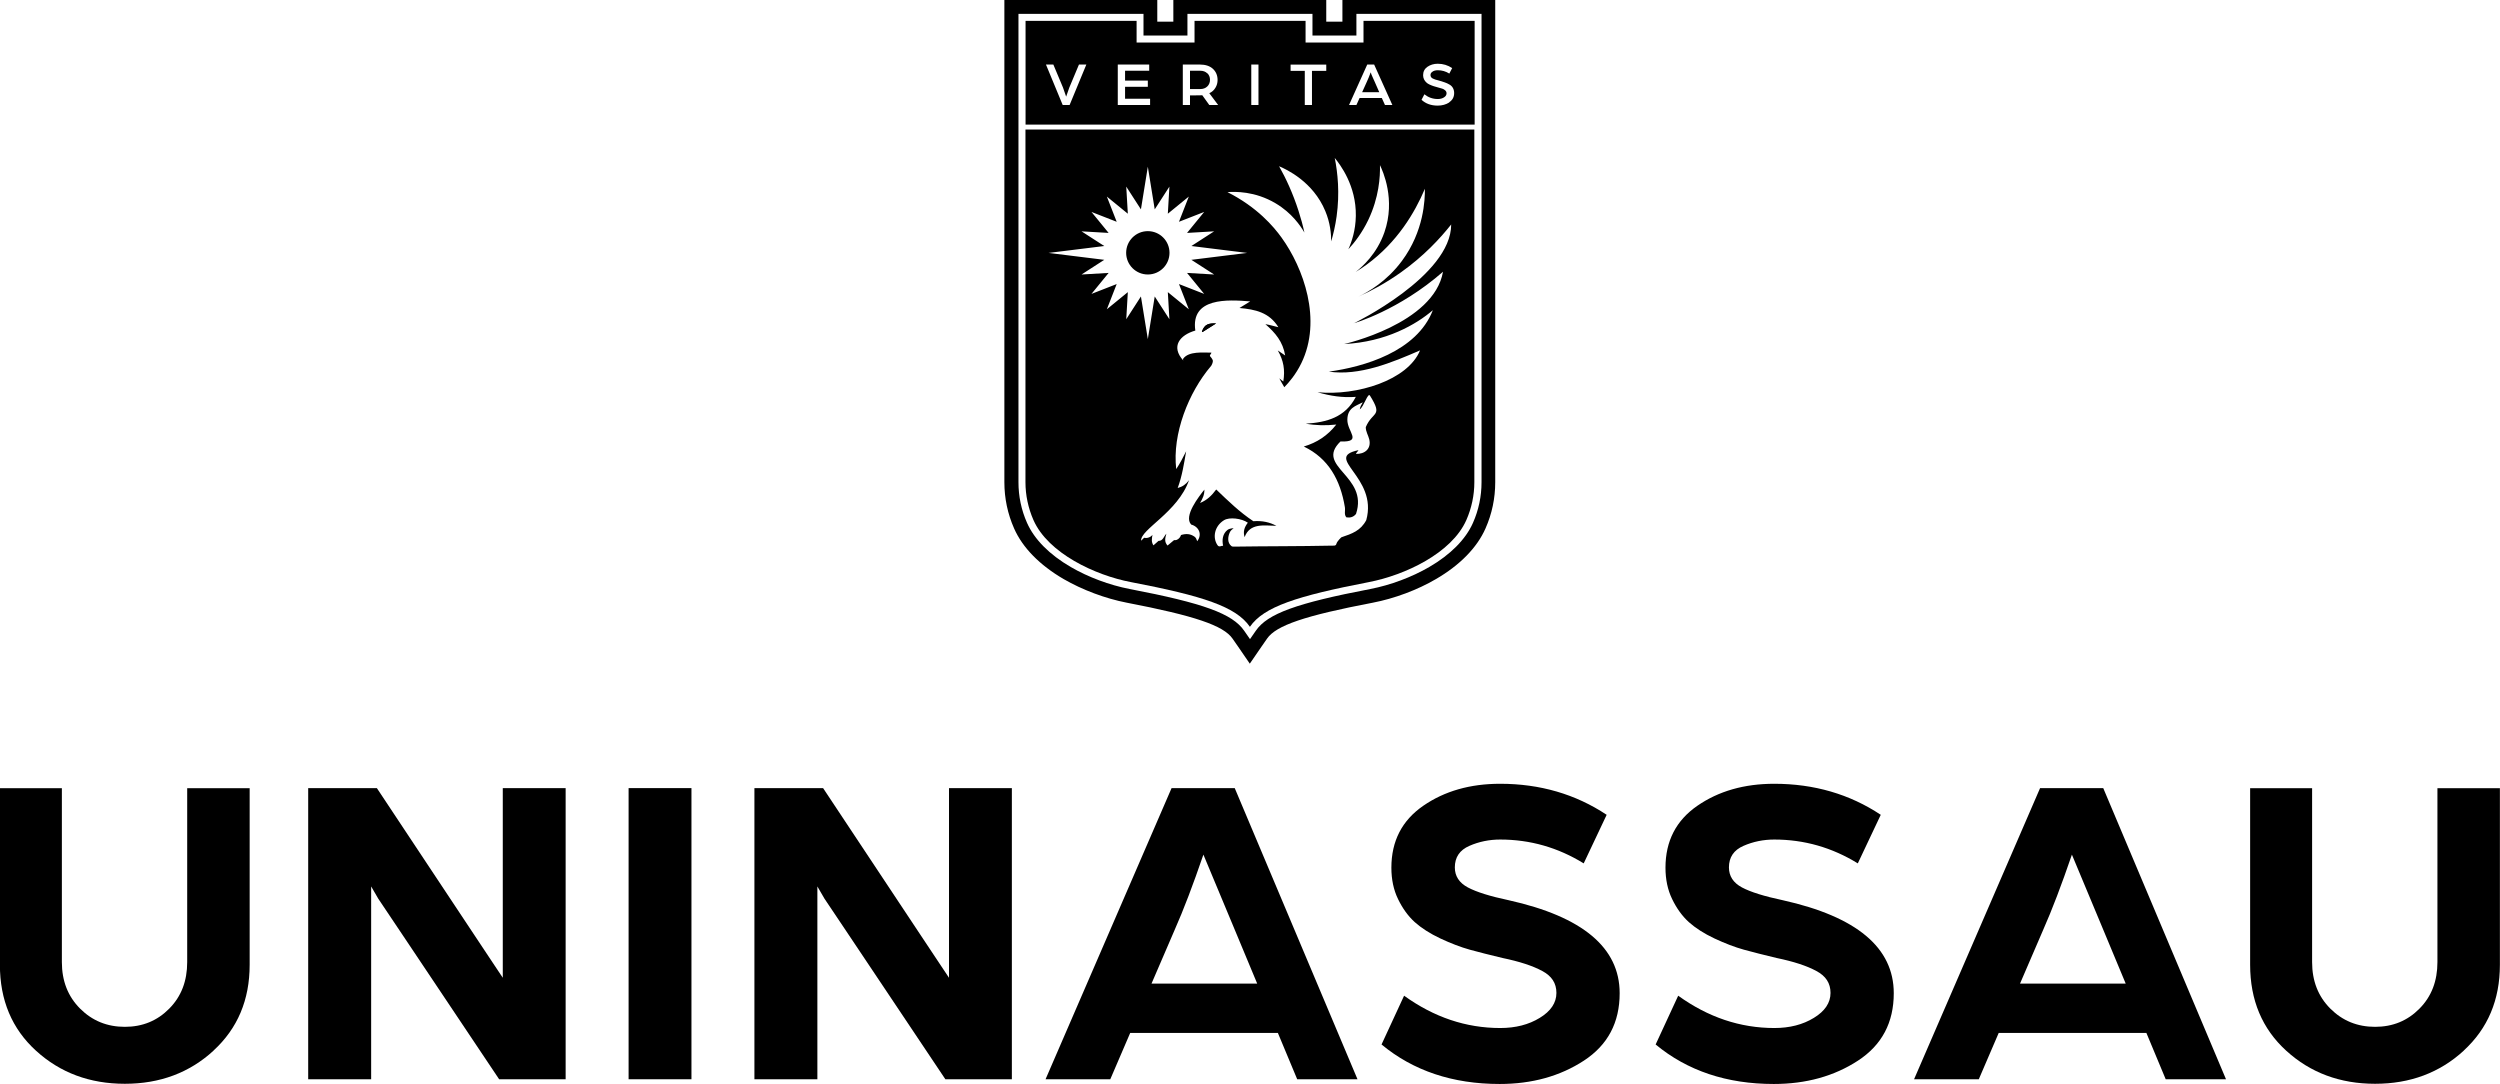
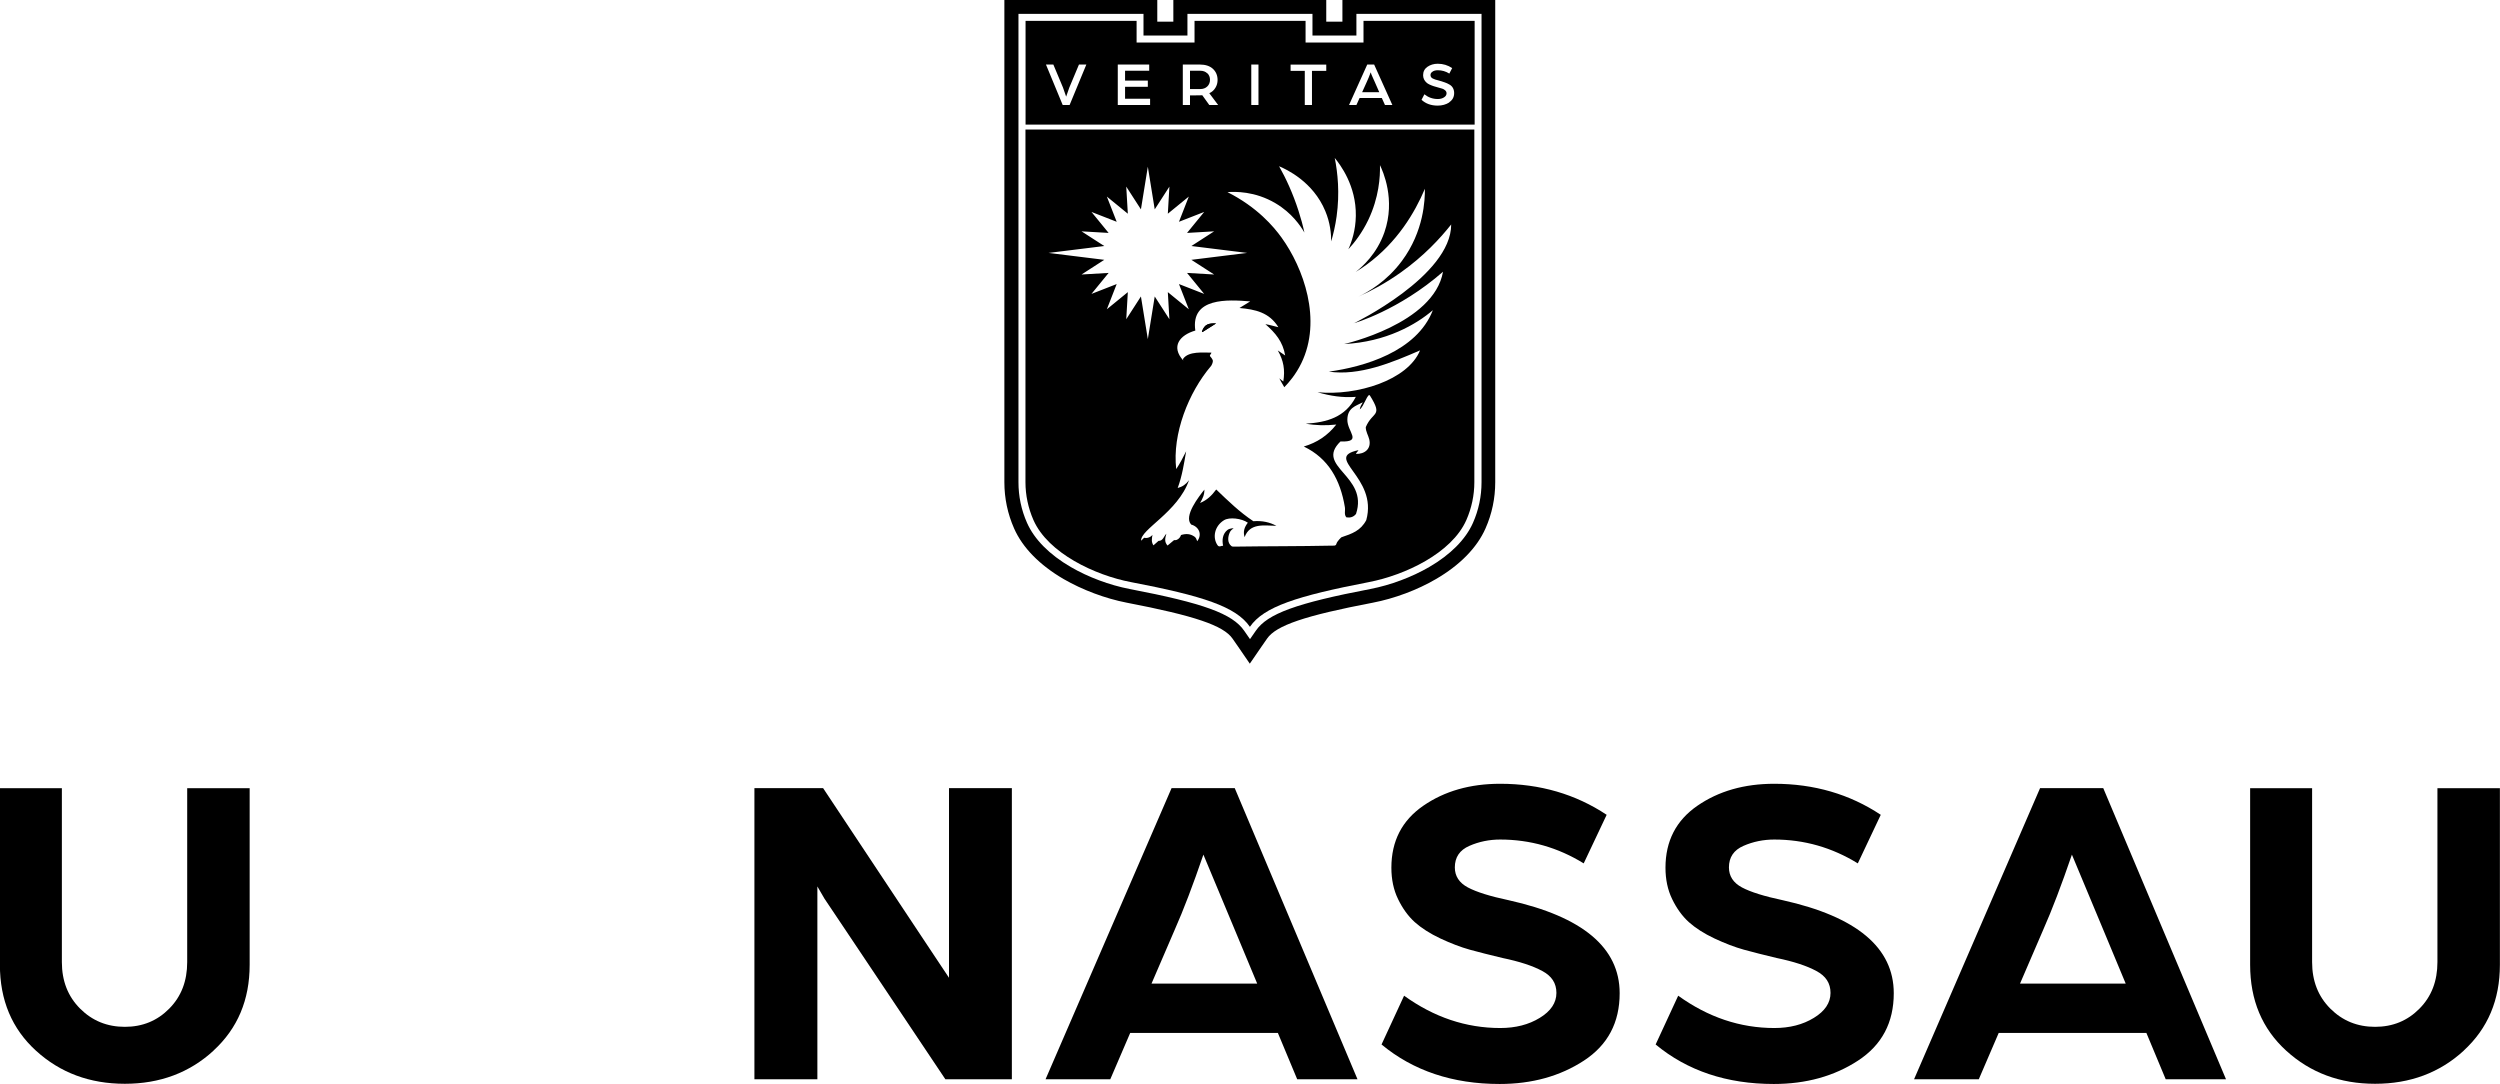
<svg xmlns="http://www.w3.org/2000/svg" id="Camada_2" viewBox="0 0 253.74 110">
  <g id="Camada_1-2">
    <path d="m21.68,106.63c-2.45,2.25-5.45,3.37-9.01,3.37s-6.56-1.12-9.01-3.35c-2.45-2.23-3.67-5.14-3.67-8.73v-17.92h6.29v17.65c0,1.92.62,3.49,1.85,4.72s2.74,1.85,4.54,1.85,3.3-.62,4.51-1.85c1.22-1.23,1.82-2.8,1.82-4.72v-17.65h6.34v17.92c0,3.56-1.22,6.46-3.67,8.71Z" />
-     <path d="m31.28,109.54v-29.55h6.97l7.71,11.62c.62.94,1.35,2.04,2.19,3.3.84,1.26,1.52,2.28,2.04,3.07l.84,1.26v-19.25h6.38v29.55h-6.75l-7.4-11.06c-.8-1.19-1.67-2.49-2.61-3.9-.95-1.41-1.7-2.54-2.26-3.37l-.72-1.24v19.57h-6.38Z" />
-     <path d="m63.8,109.54v-29.55h6.38v29.55h-6.38Z" />
    <path d="m76.57,109.54v-29.55h6.97l7.71,11.62c.62.94,1.35,2.04,2.19,3.3.84,1.26,1.52,2.28,2.04,3.07l.84,1.26v-19.25h6.38v29.55h-6.75l-7.4-11.06c-.8-1.19-1.67-2.49-2.61-3.9-.95-1.41-1.7-2.54-2.26-3.37l-.72-1.24v19.57h-6.38Z" />
    <path d="m106.12,109.54l12.79-29.55h6.41l12.46,29.55h-6.12l-1.96-4.7h-14.99l-2.02,4.7h-6.56Zm10.75-9.71h10.73l-2.3-5.52-3.16-7.57c-1.04,3.04-2.01,5.6-2.93,7.67l-2.34,5.43Z" />
    <path d="m140.23,105.99l2.28-4.93c3.04,2.19,6.29,3.28,9.76,3.28,1.55,0,2.89-.34,4.01-1.03,1.12-.68,1.69-1.53,1.69-2.53s-.48-1.72-1.44-2.23c-.96-.52-2.3-.96-4.04-1.32-1.28-.3-2.38-.59-3.31-.84-.93-.26-1.92-.64-2.99-1.14-1.06-.5-1.93-1.06-2.6-1.66-.67-.61-1.23-1.38-1.69-2.33-.46-.94-.68-2.01-.68-3.19,0-2.71,1.08-4.8,3.24-6.29,2.16-1.49,4.76-2.23,7.8-2.23,4.04,0,7.65,1.05,10.81,3.15l-2.33,4.93c-2.61-1.61-5.44-2.42-8.48-2.42-1.09,0-2.14.21-3.12.64-.99.43-1.48,1.16-1.48,2.19,0,.88.44,1.56,1.32,2.03.88.47,2.26.9,4.15,1.3,7.51,1.67,11.26,4.82,11.26,9.44,0,2.98-1.21,5.26-3.63,6.84-2.42,1.58-5.27,2.37-8.55,2.37-4.77,0-8.77-1.34-11.99-4.01Z" />
    <path d="m168.05,105.99l2.28-4.93c3.04,2.19,6.29,3.28,9.76,3.28,1.55,0,2.89-.34,4.01-1.03,1.12-.68,1.69-1.53,1.69-2.53s-.48-1.72-1.44-2.23c-.96-.52-2.3-.96-4.04-1.32-1.28-.3-2.38-.59-3.31-.84-.93-.26-1.92-.64-2.99-1.14-1.06-.5-1.93-1.06-2.6-1.66-.67-.61-1.23-1.38-1.69-2.33-.46-.94-.68-2.01-.68-3.19,0-2.71,1.08-4.8,3.24-6.29,2.16-1.49,4.76-2.23,7.8-2.23,4.04,0,7.65,1.05,10.81,3.15l-2.33,4.93c-2.61-1.61-5.44-2.42-8.48-2.42-1.09,0-2.14.21-3.12.64-.99.43-1.48,1.16-1.48,2.19,0,.88.44,1.56,1.32,2.03.88.47,2.26.9,4.15,1.3,7.51,1.67,11.26,4.82,11.26,9.44,0,2.98-1.21,5.26-3.63,6.84-2.42,1.58-5.27,2.37-8.55,2.37-4.77,0-8.77-1.34-11.99-4.01Z" />
    <path d="m194.27,109.54l12.79-29.55h6.41l12.46,29.55h-6.12l-1.96-4.7h-14.99l-2.02,4.7h-6.56Zm10.75-9.71h10.73l-2.3-5.52-3.16-7.57c-1.04,3.04-2.01,5.6-2.93,7.67l-2.34,5.43Z" />
    <path d="m250.07,106.63c-2.45,2.25-5.45,3.37-9.01,3.37s-6.56-1.12-9.01-3.35c-2.45-2.23-3.67-5.14-3.67-8.73v-17.92h6.29v17.65c0,1.92.62,3.49,1.85,4.72s2.74,1.85,4.54,1.85,3.3-.62,4.51-1.85c1.22-1.23,1.82-2.8,1.82-4.72v-17.65h6.34v17.92c0,3.56-1.22,6.46-3.67,8.71Z" />
    <path d="m150.37,1.41v47.53c0,1.43-.29,2.82-.87,4.13-.74,1.67-2.27,3.22-4.44,4.48-1.77,1.03-3.94,1.84-5.97,2.23-7.51,1.44-10.45,2.51-11.63,4.24l-.59.85-.59-.85c-1.19-1.73-4.12-2.8-11.63-4.24-2.03-.39-4.2-1.2-5.97-2.23-2.17-1.26-3.7-2.81-4.44-4.48-.58-1.31-.87-2.7-.87-4.13V1.41h12.69v2.2h4.46V1.41h12.69v2.2h4.46V1.41h12.69m1.41-1.41h-15.52v2.2h-1.64V0h-15.52v2.2h-1.63V0h-15.52v48.94c0,1.63.33,3.21.99,4.7.86,1.95,2.6,3.72,5.02,5.13,1.9,1.1,4.24,1.98,6.41,2.4,6.91,1.33,9.82,2.32,10.74,3.65l.59.85,1.16,1.69,1.16-1.69.59-.85c.92-1.34,3.83-2.33,10.74-3.65,2.18-.42,4.52-1.29,6.41-2.4,2.42-1.41,4.16-3.18,5.02-5.13.66-1.49.99-3.07.99-4.7V0h0Z" />
    <path d="m122.54,7.45c-.18-.18-.42-.27-.72-.27h-1.04v1.86h1.03c.3,0,.55-.09.73-.27.18-.18.27-.4.27-.67s-.09-.49-.27-.67Z" />
    <path d="m138.39,2.12v2.2h-5.88v-2.2h-11.27v2.2h-5.88v-2.2h-11.27v10.53h45.58V2.12h-11.27Zm-29.81,8.54h-.72l-1.7-4.11h.75l.98,2.34.32.92c.14-.41.24-.72.32-.92l.98-2.34h.75l-1.7,4.11Zm8.15,0h-3.28v-4.11h3.19v.63h-2.45v1h2.31v.63h-2.31v1.21h2.54v.63Zm6.01,0l-.71-.99c-.12,0-.34.01-.66.01h-.59v.98h-.73v-4.11h1.72c.58,0,1.03.15,1.34.44.31.29.47.67.47,1.13,0,.28-.07.55-.22.79-.15.25-.35.43-.62.55l.9,1.2h-.9Zm4.99,0h-.73v-4.11h.73v4.11Zm6.87-3.47h-1.44v3.47h-.73v-3.47h-1.44v-.63h3.62v.63Zm5.97,3.47l-.32-.71h-2.26l-.32.71h-.75l1.85-4.11h.7l1.85,4.11h-.75Zm6.52-.26c-.33.21-.72.32-1.17.32-.67,0-1.22-.2-1.64-.59l.29-.56c.4.32.85.48,1.36.48.24,0,.44-.05.62-.16.18-.11.27-.25.27-.42,0-.12-.05-.22-.14-.3-.09-.08-.19-.14-.29-.17-.1-.03-.24-.07-.42-.12-.18-.05-.33-.09-.45-.13s-.26-.09-.41-.16c-.15-.07-.27-.14-.35-.23-.09-.08-.16-.18-.23-.31-.06-.13-.09-.27-.09-.42,0-.36.15-.65.44-.85.29-.2.64-.31,1.05-.31.54,0,1.02.15,1.46.44l-.29.56c-.36-.23-.75-.34-1.17-.34-.11,0-.21.01-.32.04-.11.03-.2.08-.29.16-.09.08-.13.17-.13.29,0,.15.07.26.21.34.14.08.36.15.66.22.22.07.41.13.57.18.16.05.32.13.48.22.16.09.28.21.36.36.08.15.12.32.12.5,0,.4-.16.71-.49.93Z" />
    <path d="m139.18,7.5l-.06-.16c-.14.38-.27.71-.4.98l-.47,1.04h1.74l-.46-1.05c-.05-.12-.12-.26-.19-.42-.07-.16-.13-.29-.17-.39Z" />
    <path d="m122.04,33.7s-.03-.03-.05-.04c.27-.77.7-.85,1.44-.83-.46.29-.93.58-1.39.88Z" />
    <path d="m126.87,13.15h-22.79v35.79c0,1.32.28,2.63.81,3.84,1.49,3.38,6.27,5.61,9.89,6.3,7.3,1.4,10.68,2.49,12.08,4.54,1.4-2.04,4.78-3.13,12.08-4.54,3.63-.7,8.4-2.92,9.89-6.3.53-1.21.81-2.52.81-3.84V13.15h-22.79Zm-12.56,19.25l.16-2.75-2.13,1.74,1-2.56-2.56,1,1.74-2.13-2.75.16,2.31-1.49-5.66-.7,5.66-.7-2.31-1.49,2.75.16-1.74-2.13,2.56,1-1-2.56,2.13,1.74-.16-2.75,1.49,2.31.7-4.33.7,4.33,1.49-2.31-.16,2.75,2.13-1.74-1,2.56,2.56-1-1.74,2.13,2.75-.16-2.31,1.49,5.66.7-5.66.7,2.31,1.49-2.75-.16,1.74,2.13-2.56-1,1,2.56-2.13-1.74.16,2.75-1.49-2.31-.7,4.33-.7-4.33-1.49,2.31Zm23.1.41s4.55-1.29,9.05-5.23c-.93,5.31-10.05,7.34-10.04,7.34,4.27-.21,7.34-2,9.01-3.44-1.62,4.21-7.02,5.76-10.56,6.24,3.12.45,6.41-.92,9.26-2.16-1.23,3.02-6.4,4.64-10.41,4.25,1.3.38,2.54.57,3.89.47-1.07,2.08-2.95,2.59-5.08,2.72,1.04.19,2.05.2,3.1.09-.89,1.13-1.96,1.83-3.3,2.23,2.5,1.2,3.71,3.38,4.17,6.16.06.35-.11.76.16,1.03.38.06.72-.03.97-.35,1.3-3.91-4.22-4.78-1.58-7.35,2.28.07.68-.97.7-2.22.02-1.19.82-1.37,1.57-1.76-.14.24-.27.44-.31.72.42-.27.83-1.77,1.04-1.39,1.35,2.17.27,1.54-.43,3.19-.01.44.25.83.35,1.23.24.98-.47,1.52-1.35,1.49.05-.15.19-.24.26-.38-3.66.76,2.01,2.69.79,7.1-.57,1.08-1.45,1.38-2.52,1.74,0,0-.44.38-.52.69-.06.21-.3.15-.46.16-3.29.07-6.58.05-9.87.1-.1,0-.23.01-.31-.05-.44-.34-.38-.94-.17-1.4.09-.2.23-.29.39-.42,0,0-.4,0-.63.18-.48.38-.57.99-.44,1.61-.19-.04-.39.19-.57-.07-.53-.78-.3-1.94.66-2.53.55-.34,1.78-.19,2.42.25-.35.46-.5.88-.33,1.47.54-1.46,1.96-1.18,3.23-1.15-.66-.36-1.43-.54-2.34-.47-1.39-.92-2.56-2.06-3.77-3.22-.46.62-.93,1.08-1.64,1.37.26-.45.45-.82.44-1.36-.55.7-2.14,2.7-1.34,3.55.78.21,1.15,1,.61,1.69-.06-.17-.12-.36-.27-.46-.44-.31-.87-.32-1.37-.17-.08.23-.21.39-.43.49-.08.04-.19.04-.28.03-.22.18-.44.37-.66.55-.34-.38-.25-.73-.12-1.2-.27.27-.33.73-.8.73-.17.15-.34.3-.51.45-.23-.34-.17-.67-.1-1.06-.05.06-.17.19-.37.26-.21.08-.4.05-.48.03-.1.1-.2.2-.3.3-.1-1.14,3.72-2.88,4.86-6.14-.32.42-.66.66-1.15.79.45-1.21.64-2.46.86-3.73-.31.62-.62,1.23-1.01,1.81-.41-3.57,1.24-7.77,3.54-10.47.05-.05.21-.39.18-.54-.03-.15-.23-.4-.27-.43-.11-.1.12-.28.12-.36,0-.03,0-.02-.01-.02-.85,0-2.28-.16-2.85.61-.05.07.01.13.01.19-1.3-1.43-.35-2.59,1.22-3.04-.49-3.37,3.29-3.15,5.57-2.96-.36.22-.72.45-1.09.67,1.61.14,3.03.45,3.95,1.95-.44-.1-.87-.24-1.32-.31,1.02.89,1.77,1.77,2.01,3.18-.25-.17-.5-.34-.75-.51.59,1.03.75,1.97.56,3.15-.14-.1-.27-.21-.41-.32.09.15.16.3.25.45s.17.3.26.45c.47-.48,1.17-1.29,1.73-2.44,2.13-4.38.22-9.66-2.01-12.75-.79-1.1-2.47-3.09-5.49-4.61.76-.06,2.79-.11,4.88,1.13,1.66.98,2.54,2.3,2.93,2.97-.15-.7-.35-1.44-.6-2.21-.57-1.77-1.27-3.28-1.97-4.52.73.31,3.45,1.56,4.69,4.55.5,1.19.6,2.3.6,3.08.22-.75.42-1.6.55-2.54.33-2.38.11-4.43-.19-5.93.55.67,2.19,2.82,2.14,5.88-.02,1.46-.42,2.64-.76,3.39.63-.68,1.39-1.66,2.02-2.97,1.09-2.28,1.22-4.38,1.19-5.57.29.6,1.61,3.49.45,6.82-.77,2.2-2.24,3.49-2.91,4.02.37-.23.75-.48,1.12-.75,3.1-2.27,4.87-5.26,5.9-7.69.01,1.1-.09,4.3-2.33,7.32-1.54,2.08-3.41,3.15-4.43,3.63,1.28-.57,2.77-1.36,4.33-2.47,2.32-1.65,3.97-3.43,5.1-4.86,0,5.25-9.91,10.05-9.91,10.05Z" />
    <path d="m121.99,33.66s.03.03.05.04c.46-.29.93-.58,1.39-.88-.74-.02-1.17.06-1.44.83Z" />
-     <circle cx="116.5" cy="25.66" r="2.2" />
  </g>
</svg>